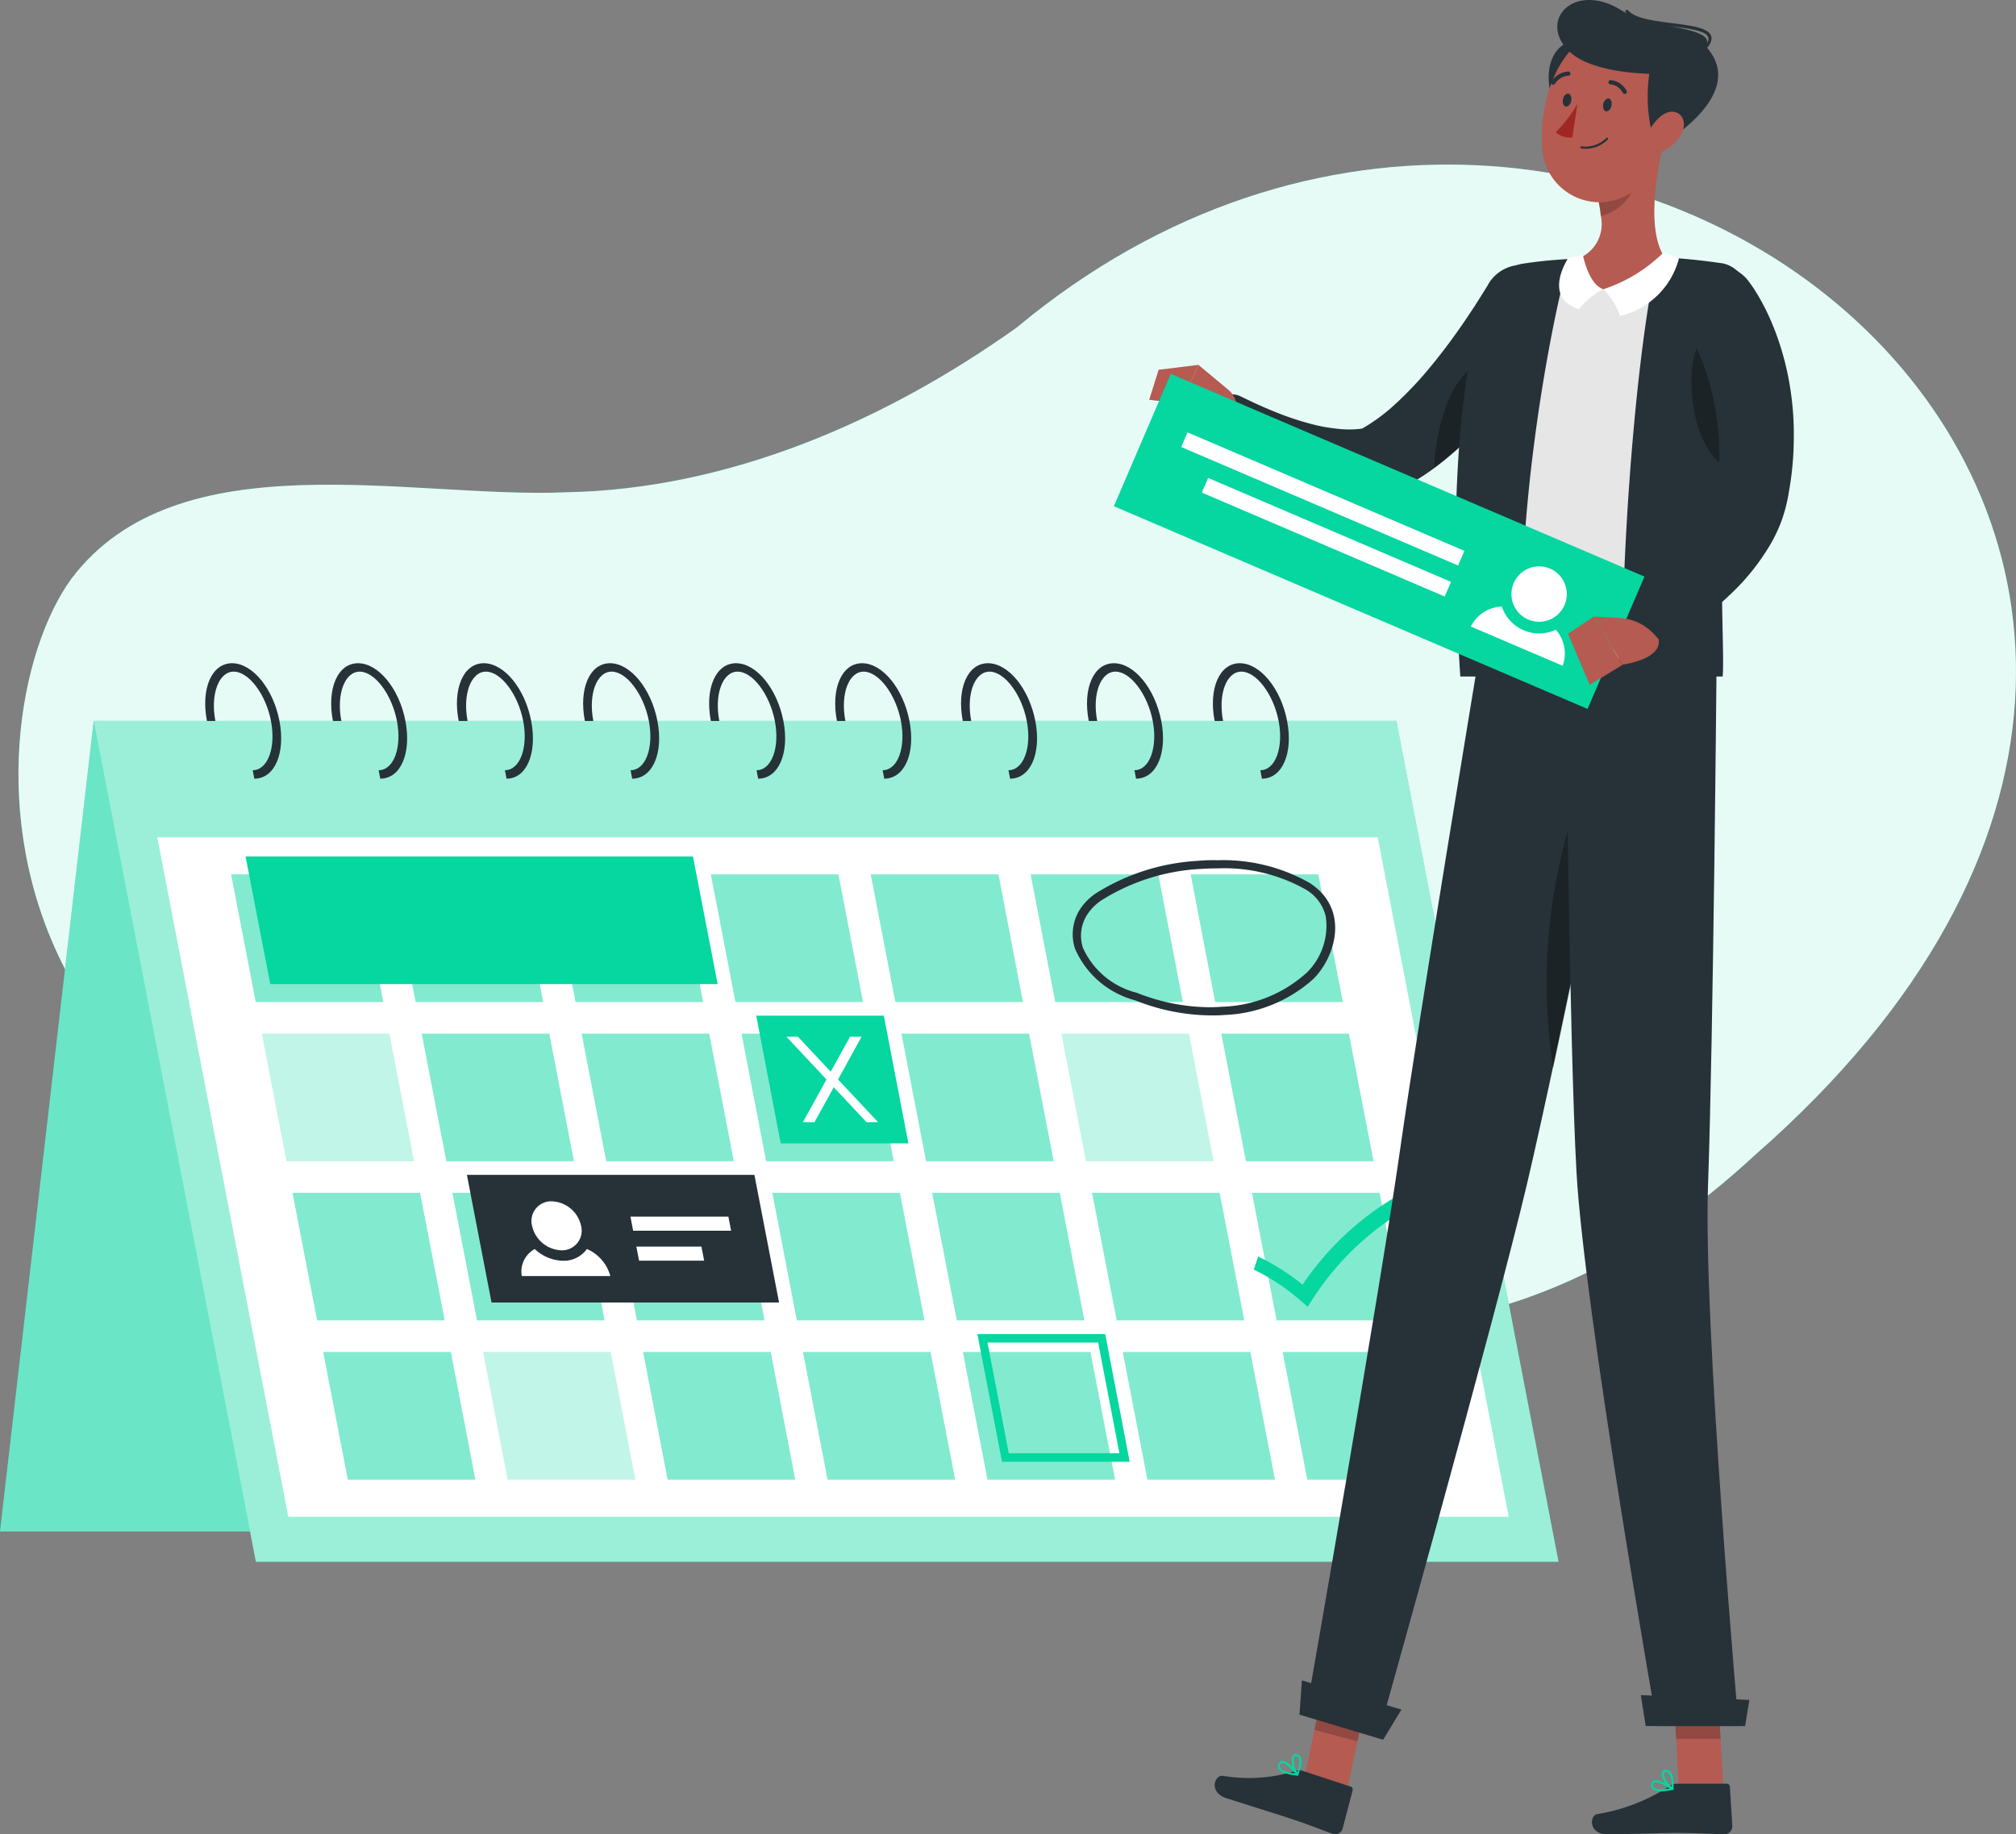
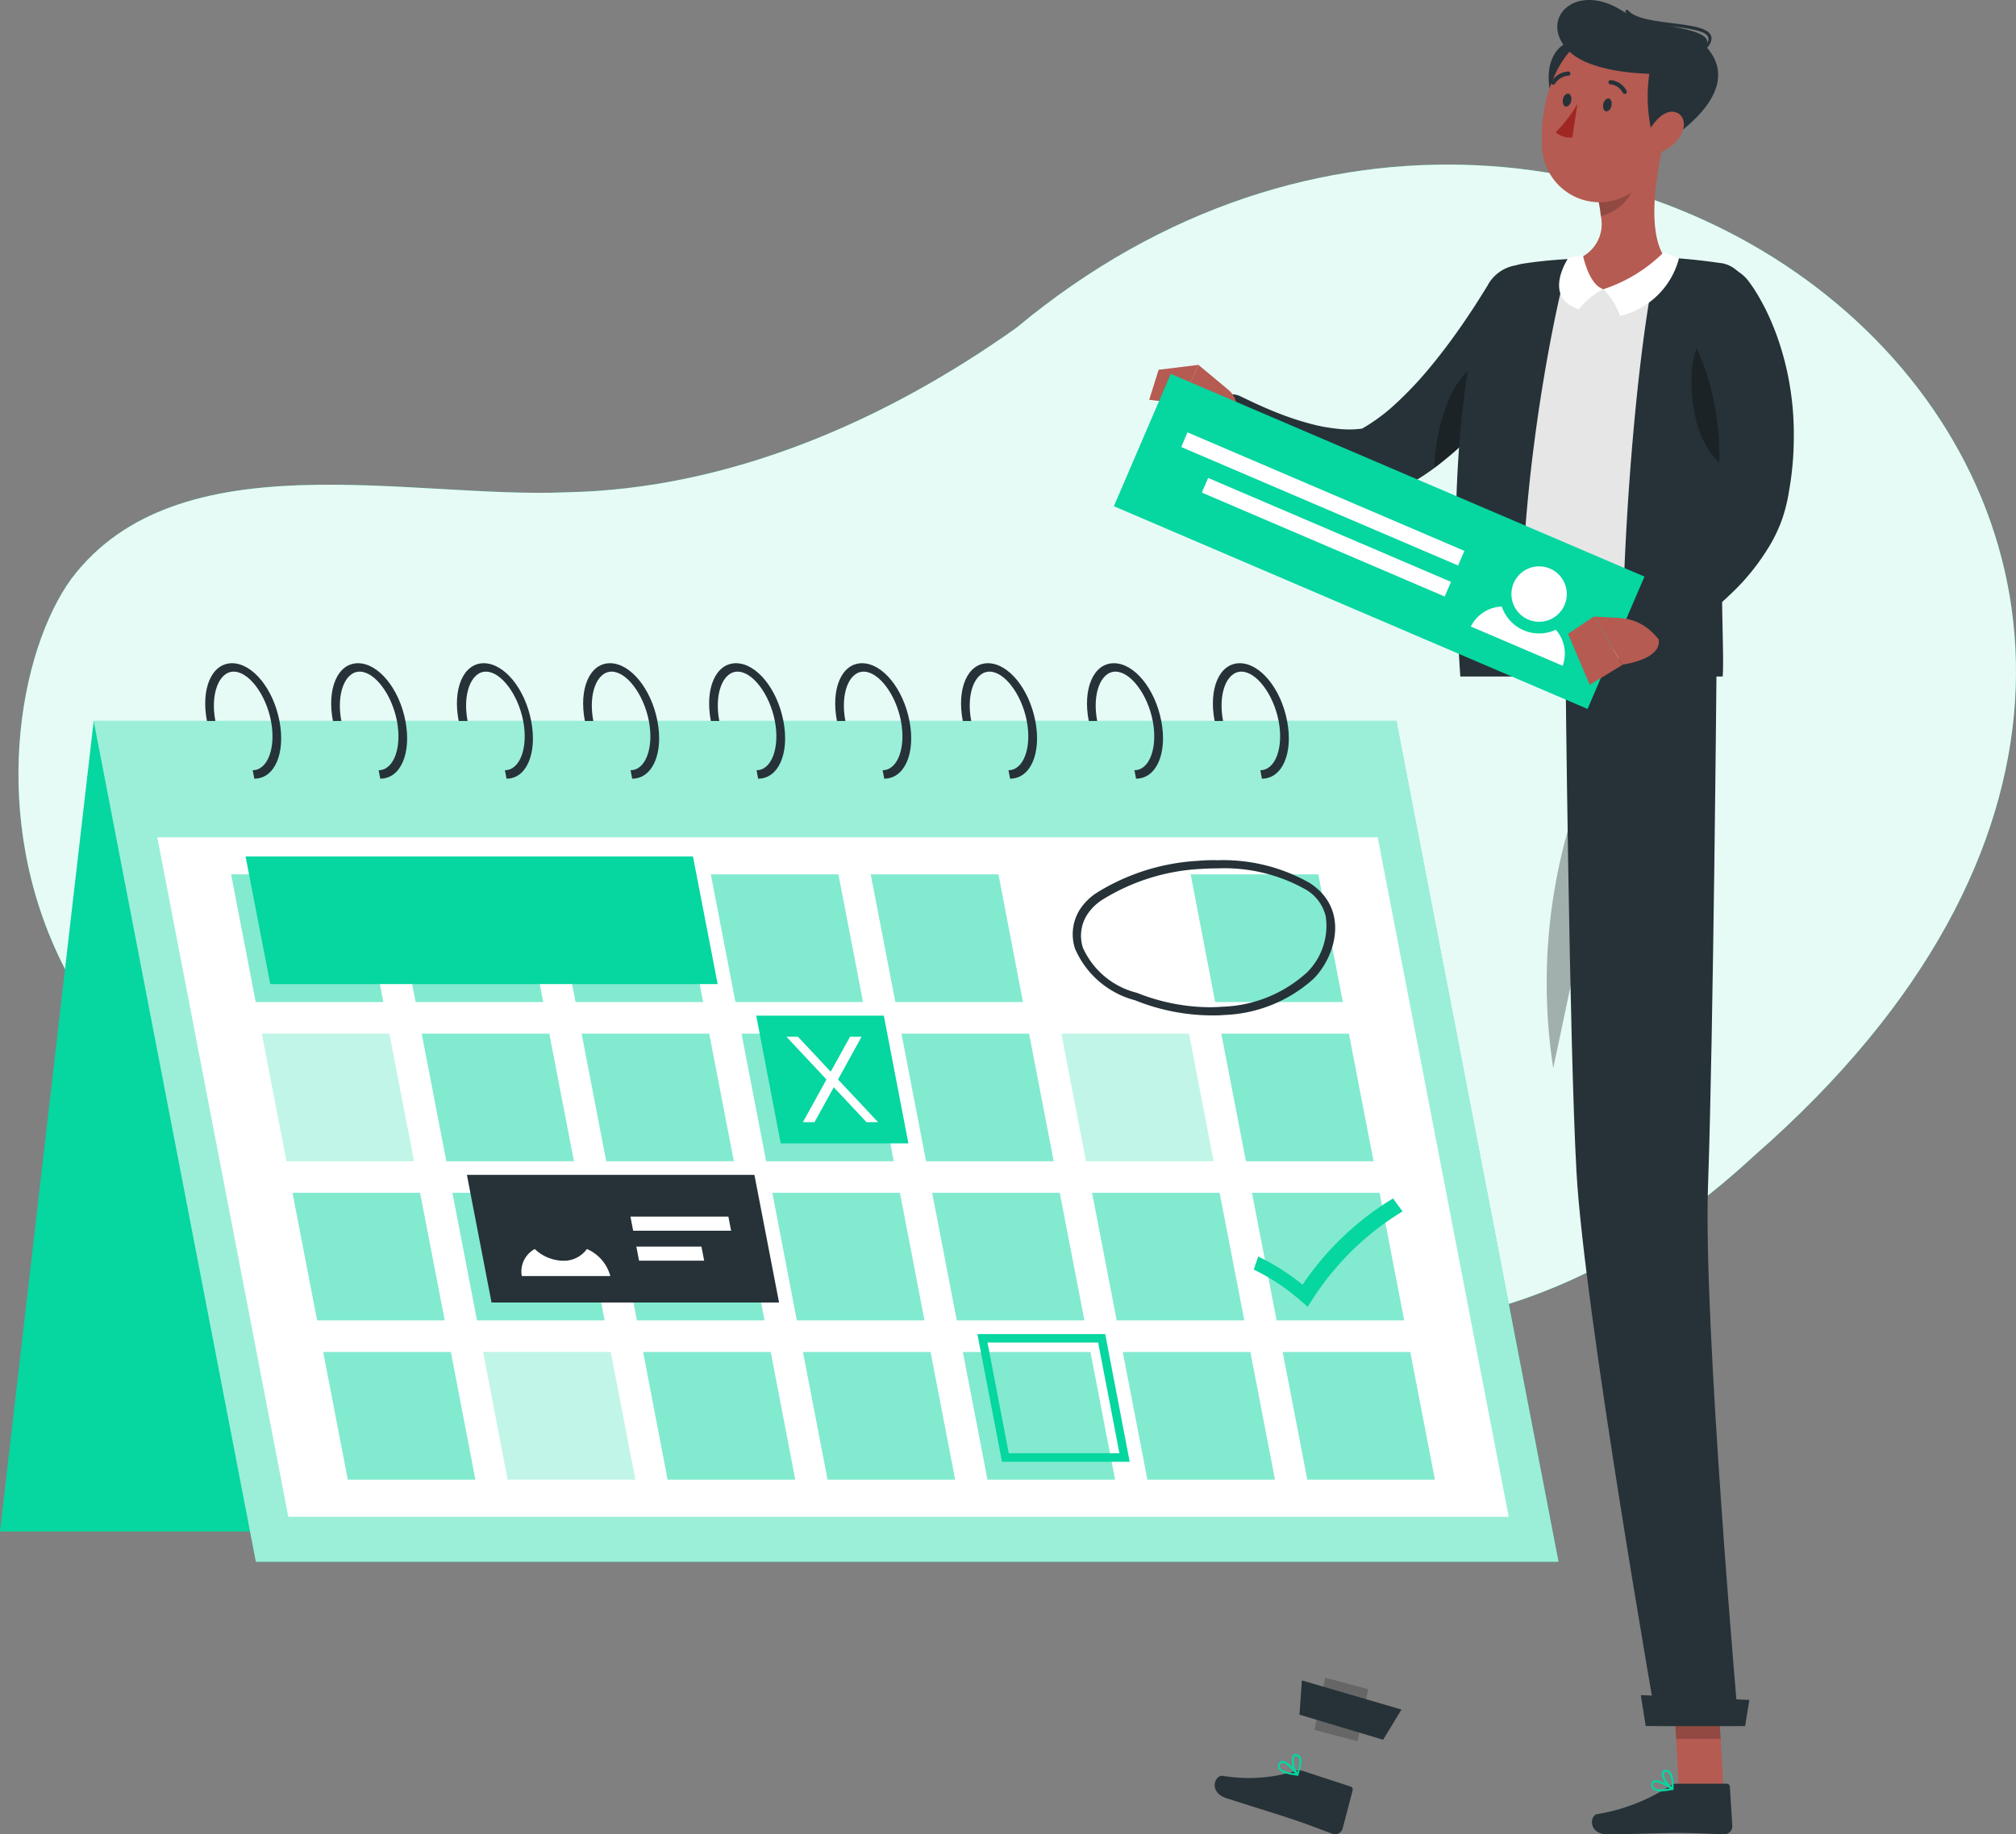
<svg xmlns="http://www.w3.org/2000/svg" width="90.571" height="82.396" viewBox="0 0 90.571 82.396">
  <rect x="0" y="0" width="90.571" height="82.396" fill="#808080" stroke="none" />
  <defs>
    <style>
            .cls-1,.cls-7{fill:#06d6a0}.cls-5{fill:#fff}.cls-7{opacity:.5}.cls-8{fill:#263238}.cls-9{fill:#b55b52}.cls-10{opacity:.2}.cls-11{opacity:.3}
        </style>
  </defs>
  <g id="Events-rafiki" transform="translate(-67.78 -95.273)">
    <g id="freepik--background-simple--inject-89" transform="translate(68.61 102.669)">
      <path id="Trazado_1642" d="M95.883 117.386c7.292-.143 14.318-3.2 20.219-7.4 26.382-21.956 64.372 9.909 33.145 37.189-15.331 14.184-29.833 5.179-46.859 4.39-34.438-.16-33.459-23.839-28.753-30.3 4.785-6.328 15.222-3.573 22.248-3.879z" class="cls-1" transform="translate(-71.254 -102.669)" />
      <path id="Trazado_1643" fill="#fff" d="M95.883 117.386c7.292-.143 14.318-3.2 20.219-7.4 26.382-21.956 64.372 9.909 33.145 37.189-15.331 14.184-29.833 5.179-46.859 4.39-34.438-.16-33.459-23.839-28.753-30.3 4.785-6.328 15.222-3.573 22.248-3.879z" opacity="0.9" transform="translate(-71.254 -102.669)" />
    </g>
    <g id="freepik--event-calendar--inject-89" transform="translate(67.78 125.065)">
      <path id="Trazado_1644" d="M67.78 243.64h58.526l4.206-36.41H71.989z" class="cls-1" transform="translate(-67.78 -204.637)" />
-       <path id="Trazado_1645" fill="#fff" d="M67.78 243.64h58.526l4.206-36.41H71.989z" opacity="0.4" transform="translate(-67.78 -204.637)" />
      <path id="Trazado_1646" d="M151.2 245H92.677l-7.287-37.77h58.524z" class="cls-1" transform="translate(-81.181 -204.637)" />
      <path id="Trazado_1647" fill="#fff" d="M151.2 245H92.677l-7.287-37.77h58.524z" opacity="0.6" transform="translate(-81.181 -204.637)" />
      <path id="Trazado_1648" d="M158.063 259.621h-54.827L97.35 229.1h54.827z" class="cls-5" transform="translate(-90.283 -221.28)" />
      <g id="Grupo_1087" opacity="0.5" transform="translate(10.382 9.485)">
        <path id="Trazado_1649" d="M118.06 241.806h-5.733l-1.107-5.736h5.733z" class="cls-1" transform="translate(-111.22 -236.07)" />
        <path id="Trazado_1650" d="M298.43 241.806h-5.736l-1.1-5.736h5.733z" class="cls-1" transform="translate(-248.483 -236.07)" />
-         <path id="Trazado_1651" d="M268.36 241.806h-5.733l-1.107-5.736h5.736z" class="cls-1" transform="translate(-225.6 -236.07)" />
        <path id="Trazado_1652" d="M238.3 241.806h-5.733l-1.107-5.736h5.74z" class="cls-1" transform="translate(-202.724 -236.07)" />
        <path id="Trazado_1653" d="M208.24 241.806h-5.733l-1.107-5.736h5.733z" class="cls-1" transform="translate(-179.848 -236.07)" />
        <path id="Trazado_1654" d="M178.18 241.806h-5.733l-1.107-5.736h5.733z" class="cls-1" transform="translate(-156.972 -236.07)" />
        <path id="Trazado_1655" d="M148.12 241.806h-5.733l-1.107-5.736h5.733z" class="cls-1" transform="translate(-134.096 -236.07)" />
        <path id="Trazado_1656" d="M123.83 271.733h-5.73L116.99 266h5.733z" class="cls-7" transform="translate(-115.611 -258.847)" />
        <path id="Trazado_1657" d="M304.2 271.733h-5.733L297.36 266h5.733z" class="cls-1" transform="translate(-252.874 -258.847)" />
        <path id="Trazado_1658" d="M274.14 271.733h-5.733L267.3 266h5.733z" class="cls-7" transform="translate(-229.999 -258.847)" />
        <path id="Trazado_1659" d="M244.08 271.733h-5.736L237.24 266h5.733z" class="cls-1" transform="translate(-207.123 -258.847)" />
        <path id="Trazado_1660" d="M214.01 271.733h-5.733L207.17 266h5.736z" class="cls-1" transform="translate(-184.239 -258.847)" />
        <path id="Trazado_1661" d="M183.95 271.733h-5.733L177.11 266h5.733z" class="cls-1" transform="translate(-161.363 -258.847)" />
        <path id="Trazado_1662" d="M153.89 271.733h-5.733L147.05 266h5.733z" class="cls-1" transform="translate(-138.487 -258.847)" />
        <path id="Trazado_1663" d="M129.6 301.653h-5.733l-1.107-5.733h5.733z" class="cls-1" transform="translate(-120.002 -281.617)" />
        <path id="Trazado_1664" d="M309.97 301.653h-5.733l-1.107-5.733h5.733z" class="cls-1" transform="translate(-257.266 -281.617)" />
        <path id="Trazado_1665" d="M279.91 301.653h-5.733l-1.107-5.733h5.73z" class="cls-1" transform="translate(-234.39 -281.617)" />
        <path id="Trazado_1666" d="M249.85 301.653h-5.733l-1.107-5.733h5.733z" class="cls-1" transform="translate(-211.514 -281.617)" />
        <path id="Trazado_1667" d="M219.79 301.653h-5.736l-1.1-5.733h5.733z" class="cls-1" transform="translate(-188.638 -281.617)" />
        <path id="Trazado_1668" d="M189.72 301.653h-5.733l-1.107-5.733h5.736z" class="cls-1" transform="translate(-165.754 -281.617)" />
        <path id="Trazado_1669" d="M159.66 301.653h-5.733l-1.107-5.733h5.733z" class="cls-1" transform="translate(-142.878 -281.617)" />
        <path id="Trazado_1670" d="M135.37 331.576h-5.733l-1.107-5.736h5.736z" class="cls-1" transform="translate(-124.393 -304.386)" />
        <path id="Trazado_1671" d="M315.74 331.576h-5.733l-1.107-5.736h5.733z" class="cls-1" transform="translate(-261.657 -304.386)" />
        <path id="Trazado_1672" d="M285.68 331.576h-5.733l-1.107-5.736h5.733z" class="cls-1" transform="translate(-238.781 -304.386)" />
        <path id="Trazado_1673" d="M255.62 331.576h-5.733l-1.107-5.736h5.733z" class="cls-1" transform="translate(-215.905 -304.386)" />
        <path id="Trazado_1674" d="M225.56 331.576h-5.733l-1.107-5.736h5.733z" class="cls-1" transform="translate(-193.029 -304.386)" />
        <path id="Trazado_1675" d="M195.5 331.576h-5.736l-1.1-5.736h5.733z" class="cls-1" transform="translate(-170.153 -304.386)" />
        <path id="Trazado_1676" d="M165.44 331.576h-5.74l-1.1-5.736h5.733z" class="cls-7" transform="translate(-147.277 -304.386)" />
      </g>
      <path id="Trazado_1677" d="M108.566 201.566l-.074-.38c.676 0 1.054-1.013.822-2.213s-1-2.215-1.673-2.215-1.054 1.016-.825 2.215h-.378c-.282-1.455.215-2.593 1.128-2.593s1.85 1.138 2.129 2.593-.216 2.593-1.129 2.593z" class="cls-8" transform="translate(-97.14 -196.38)" />
      <path id="Trazado_1678" d="M132.246 201.566l-.074-.38c.676 0 1.054-1.013.822-2.213s-1-2.215-1.673-2.215-1.054 1.016-.825 2.215h-.378c-.282-1.455.215-2.593 1.128-2.593s1.85 1.138 2.129 2.593-.216 2.593-1.129 2.593z" class="cls-8" transform="translate(-115.161 -196.38)" />
      <path id="Trazado_1679" d="M155.9 201.566l-.074-.38c.676 0 1.054-1.013.822-2.213s-1-2.215-1.673-2.215-1.056 1.016-.825 2.215h-.4c-.282-1.455.215-2.593 1.128-2.593s1.85 1.138 2.129 2.593-.207 2.593-1.107 2.593z" class="cls-8" transform="translate(-133.143 -196.38)" />
      <path id="Trazado_1680" d="M179.607 201.566l-.072-.38c.676 0 1.054-1.013.822-2.213s-1-2.215-1.673-2.215-1.054 1.016-.822 2.215h-.38c-.28-1.455.217-2.593 1.13-2.593s1.847 1.138 2.129 2.593-.219 2.593-1.134 2.593z" class="cls-8" transform="translate(-151.206 -196.38)" />
      <path id="Trazado_1681" d="M203.287 201.566l-.072-.38c.676 0 1.054-1.013.822-2.213s-1-2.215-1.673-2.215-1.054 1.016-.822 2.215h-.38c-.28-1.455.217-2.593 1.13-2.593s1.847 1.138 2.129 2.593-.221 2.593-1.134 2.593z" class="cls-8" transform="translate(-169.226 -196.38)" />
      <path id="Trazado_1682" d="M226.986 201.566l-.072-.38c.676 0 1.054-1.013.822-2.213s-1-2.215-1.673-2.215-1.054 1.016-.822 2.215h-.38c-.28-1.455.215-2.593 1.13-2.593s1.847 1.138 2.129 2.593-.22 2.593-1.134 2.593z" class="cls-8" transform="translate(-187.261 -196.38)" />
      <path id="Trazado_1683" d="M250.646 201.566l-.072-.38c.676 0 1.054-1.013.822-2.213s-1-2.215-1.673-2.215-1.054 1.016-.822 2.215h-.38c-.28-1.455.215-2.593 1.13-2.593s1.847 1.138 2.129 2.593-.218 2.593-1.134 2.593z" class="cls-8" transform="translate(-205.267 -196.38)" />
      <path id="Trazado_1684" d="M274.326 201.566l-.072-.38c.676 0 1.054-1.013.822-2.213s-1-2.215-1.673-2.215-1.054 1.016-.822 2.215h-.38c-.28-1.455.215-2.593 1.13-2.593s1.847 1.138 2.129 2.593-.221 2.593-1.134 2.593z" class="cls-8" transform="translate(-223.288 -196.38)" />
      <path id="Trazado_1685" d="M297.986 201.566l-.072-.38c.676 0 1.054-1.013.822-2.213s-1-2.215-1.673-2.215-1.054 1.016-.822 2.215h-.38c-.28-1.455.215-2.593 1.13-2.593s1.847 1.138 2.127 2.593-.218 2.593-1.132 2.593z" class="cls-8" transform="translate(-241.293 -196.38)" />
      <path id="Trazado_1686" d="M135.15 238.433h-20.1l-1.11-5.733h20.1z" class="cls-1" transform="translate(-102.908 -224.02)" />
      <path id="Trazado_1687" d="M216.76 268.356h-5.736l-1.1-5.736h5.733z" class="cls-1" transform="translate(-175.95 -246.789)" />
      <path id="Trazado_1688" d="M305.891 301.853l-.311-.27a9.463 9.463 0 0 0-2.11-1.4l.2-.586a10.318 10.318 0 0 1 1.993 1.264 13.1 13.1 0 0 1 4.063-3.874l.428.583a12.569 12.569 0 0 0-4.077 3.994z" class="cls-1" transform="translate(-247.143 -272.945)" />
      <path id="Trazado_1689" d="M218.995 266.59h-.519l-.868 1.57-1.47-1.57h-.519l1.8 1.919-1.059 1.917h.521l.865-1.568 1.47 1.568h.521l-1.8-1.917z" class="cls-5" transform="translate(-180.288 -249.811)" />
      <path id="Trazado_1690" d="M256.935 322.85l.956 4.973h-4.971l-.956-4.973h4.973m.308-.38h-5.735l1.107 5.736h5.736l-1.1-5.736z" class="cls-1" transform="translate(-207.6 -292.336)" />
      <path id="Trazado_1691" d="M169.574 298.283h-12.917l-1.107-5.733h12.917z" class="cls-8" transform="translate(-134.574 -269.566)" />
-       <path id="Trazado_1692" d="M169.9 298.61a.882.882 0 0 1-.889 1.1 1.4 1.4 0 0 1-1.314-1.1.884.884 0 0 1 .889-1.1 1.4 1.4 0 0 1 1.314 1.1z" class="cls-5" transform="translate(-143.794 -273.339)" />
      <path id="Trazado_1693" d="M168.736 306.48a1.272 1.272 0 0 1-1.071.528 1.912 1.912 0 0 1-1.271-.526 1.147 1.147 0 0 0-.583 1.214h3.977a1.843 1.843 0 0 0-1.052-1.216z" class="cls-5" transform="translate(-142.369 -280.167)" />
      <path id="Trazado_1694" d="M190.829 301.033h-4.4l-.122-.633h4.4z" class="cls-5" transform="translate(-157.983 -275.54)" />
      <path id="Trazado_1695" d="M190.447 306.663h-2.925l-.122-.633h2.925z" class="cls-5" transform="translate(-158.812 -279.825)" />
      <path id="Trazado_1696" d="M275.95 233.768a7.455 7.455 0 0 1 3.948.956 1.912 1.912 0 0 1 .887 1.195 2.937 2.937 0 0 1-.839 2.521 5.92 5.92 0 0 1-3.824 1.544c-.182.014-.368.022-.552.022a8.967 8.967 0 0 1-3.274-.65 3.608 3.608 0 0 1-2.419-2.022 1.749 1.749 0 0 1 .189-1.482 2.254 2.254 0 0 1 .7-.684 9.278 9.278 0 0 1 4.388-1.374c.265-.017.533-.026.8-.026m-.072-.368a7.545 7.545 0 0 0-.817.029 9.6 9.6 0 0 0-4.541 1.42 2.546 2.546 0 0 0-.786.77 2.086 2.086 0 0 0-.217 1.752 4.061 4.061 0 0 0 2.7 2.323 9.321 9.321 0 0 0 3.425.679c.194 0 .385 0 .576-.019a6.312 6.312 0 0 0 4.02-1.63c.994-1 1.628-3.133-.177-4.3a7.86 7.86 0 0 0-4.182-1.02z" class="cls-8" transform="translate(-221.226 -224.553)" />
    </g>
    <g id="freepik--Character--inject-89" transform="translate(117.823 95.272)">
-       <path id="Trazado_1697" d="M385.461 395.475l-1.931-.512.941-4.543 1.931.515z" class="cls-9" transform="translate(-374.977 -315.056)" />
+       <path id="Trazado_1697" d="M385.461 395.475z" class="cls-9" transform="translate(-374.977 -315.056)" />
      <path id="Trazado_1698" d="M390.075 405.868l2.134.7a.143.143 0 0 1 .1.175l-.453 1.724a.353.353 0 0 1-.442.229c-.739-.27-1.079-.418-2.018-.726-.577-.192-1.975-.62-2.77-.882s-.518-1.041-.156-1a7.068 7.068 0 0 0 3.237-.208.553.553 0 0 1 .368-.012z" class="cls-8" transform="translate(-381.583 -326.317)" />
      <path id="Trazado_1699" d="M385.947 390.935l-1.931-.515-.486 2.342 1.934.515z" class="cls-10" transform="translate(-374.521 -315.056)" />
-       <path id="Trazado_1700" d="M346.406 220.72s-2.7 16.28-3.507 21.958c-.877 6.218-4.16 24.923-4.16 24.923l3.237 1.225s5.166-18.389 6.593-24.435c1.551-6.563 4.966-23.671 4.966-23.671z" class="cls-8" transform="translate(-330.027 -191.133)" />
      <path id="Trazado_1701" d="M344.49 241.543a25.135 25.135 0 0 0-.977 11.718c.847-3.947 1.818-8.667 2.565-12.339-.266-.94-.752-1.477-1.588.621z" class="cls-11" transform="translate(-323.776 -205.28)" />
      <path id="Trazado_1702" d="M381.758 393.535L378 392.408l.108-1.538 4.473 1.308z" class="cls-8" transform="translate(-369.662 -315.384)" />
      <path id="Trazado_1703" d="M395.45 404.809a2.567 2.567 0 0 0 .539.1.048.048 0 0 0 .046-.073c-.046-.062-.464-.607-.726-.593a.178.178 0 0 0-.143.092.254.254 0 0 0-.024.27.539.539 0 0 0 .308.204zm.429 0c-.364-.046-.61-.138-.669-.254a.173.173 0 0 1 .019-.17.086.086 0 0 1 .07-.046c.14-.014.4.251.58.464z" class="cls-1" transform="translate(-387.741 -325.147)" />
      <path id="Trazado_1704" d="M394.907 404.081a.029.029 0 0 0 .022 0 .046.046 0 0 0 .035-.027c0-.024.232-.556.1-.809a.246.246 0 0 0-.167-.124.178.178 0 0 0-.2.084 1.024 1.024 0 0 0 .191.855c.005.016.012.021.019.021zm0-.855a.148.148 0 0 1 .081.07 1.036 1.036 0 0 1-.073.645.931.931 0 0 1-.135-.682c.013-.024.038-.051.105-.038z" class="cls-1" transform="translate(-386.68 -324.325)" />
      <path id="Trazado_1705" d="M363.778 156.074l-.286.459-.308.486c-.213.321-.424.642-.647.958-.44.629-.9 1.238-1.384 1.818a16.189 16.189 0 0 1-1.516 1.6 8.146 8.146 0 0 1-1.619 1.176l.426-.121a4.395 4.395 0 0 1-1.271.073c-.232-.022-.469-.051-.712-.094s-.488-.1-.736-.17a12.989 12.989 0 0 1-1.5-.51c-.251-.1-.5-.208-.753-.321s-.507-.24-.726-.343l-.073-.035a.874.874 0 0 0-1.009 1.395c.246.254.461.456.7.669s.486.4.742.591a11.768 11.768 0 0 0 1.651 1.009 9.051 9.051 0 0 0 1.913.7 8.451 8.451 0 0 0 1.079.175 6.79 6.79 0 0 0 1.146 0 1.127 1.127 0 0 0 .316-.078l.108-.046a10.354 10.354 0 0 0 2.474-1.513 16.361 16.361 0 0 0 1.977-1.888 22.968 22.968 0 0 0 1.659-2.064q.38-.539.734-1.079c.116-.186.232-.37.345-.561s.216-.37.34-.6a1.752 1.752 0 0 0-3.046-1.732z" class="cls-8" transform="translate(-346.989 -143.248)" />
      <path id="Trazado_1706" d="M357.314 172.016c1.052-2.158 2.846-2.034 3.569-1.368l-.205.3a22.983 22.983 0 0 1-1.581 2 17.863 17.863 0 0 1-1.867 1.826c-.21.173-.429.343-.65.5a8.635 8.635 0 0 1 .734-3.258z" class="cls-11" transform="translate(-342.186 -154.255)" />
      <path id="Trazado_1707" d="M407.552 172.955l-1.352-1.125-.809 1.745s2.01 1.438 2.471.931l.054-.65a1.06 1.06 0 0 0-.364-.901z" class="cls-9" transform="translate(-402.395 -155.432)" />
      <path id="Trazado_1708" d="M412.173 172.021l-.423 1.349 1.424.175.8-1.745z" class="cls-9" transform="translate(-410.164 -155.41)" />
      <path id="Trazado_1709" d="M326.638 396.382h-2l-.259-4.632h2z" class="cls-9" transform="translate(-299.255 -316.027)" />
      <path id="Trazado_1710" d="M326.691 408.06h2.247a.143.143 0 0 1 .148.138l.111 1.778a.356.356 0 0 1-.351.356c-.782-.014-1.157-.059-2.145-.059-.607 0-2.282.062-3.121.062s-.809-.831-.461-.906a8.468 8.468 0 0 0 3.237-1.244.54.54 0 0 1 .335-.125z" class="cls-8" transform="translate(-301.413 -327.937)" />
      <path id="Trazado_1711" d="M326.839 391.76h-2l.135 2.387h2z" class="cls-10" transform="translate(-299.715 -316.034)" />
      <path id="Trazado_1712" d="M321.85 220.72s.173 17.375.5 23.1c.356 6.269 3.62 24.847 3.62 24.847h3.663s-1.6-18.074-1.376-24.278c.24-6.744.386-23.671.386-23.671z" class="cls-8" transform="translate(-301.565 -191.133)" />
      <path id="Trazado_1713" d="M324.746 394.709h-4.467l-.219-1.389 4.875.216z" class="cls-8" transform="translate(-296.387 -317.174)" />
      <path id="Trazado_1714" d="M333.1 407.986a2.565 2.565 0 0 0 .54-.07.046.046 0 0 0 .016-.084c-.065-.046-.629-.432-.874-.335a.173.173 0 0 0-.108.129.27.27 0 0 0 .057.254.539.539 0 0 0 .369.106zm.4-.138c-.359.07-.623.059-.715-.032a.167.167 0 0 1-.035-.167.081.081 0 0 1 .054-.065c.133-.051.467.116.696.264z" class="cls-1" transform="translate(-308.527 -327.515)" />
      <path id="Trazado_1715" d="M333.16 406.66a.031.031 0 0 0 .022 0 .043.043 0 0 0 .024-.038c0-.024.049-.6-.154-.793a.24.24 0 0 0-.2-.065.181.181 0 0 0-.17.14c-.046.218.254.637.45.755a.042.042 0 0 0 .028.001zm-.27-.809a.143.143 0 0 1 .1.04 1.031 1.031 0 0 1 .132.634c-.175-.146-.372-.464-.343-.607 0-.027.022-.059.089-.067z" class="cls-1" transform="translate(-308.068 -326.26)" />
      <path id="Trazado_1716" fill="#e6e6e6" d="M322.765 155.97a1.945 1.945 0 0 1 1.476-1.349 12.145 12.145 0 0 1 1.5-.256 39.9 39.9 0 0 1 4.545 0c.793.038 1.6.135 2.247.229h.024a1.276 1.276 0 0 1 1.079 1.484 62.831 62.831 0 0 0-1 8.122c-.156 3.957.057 7.065-.019 8.02h-10.7c-.644-9.66.196-14.049.848-16.25z" transform="translate(-305.544 -142.631)" />
      <path id="Trazado_1717" d="M322.1 153.88c-.842 3.415-1.619 12.069-1.605 18.834h4.521c.081-1.009-.146-4.284.019-8.457a66.821 66.821 0 0 1 1.039-8.549 1.349 1.349 0 0 0-1.128-1.565h-.024c-.68-.1-1.532-.2-2.368-.243z" class="cls-8" transform="translate(-297.665 -142.324)" />
      <path id="Trazado_1718" d="M351.408 155.931a2.263 2.263 0 0 1 1.619-1.53 20.172 20.172 0 0 1 2.158-.221c-.855 2.967-2.533 12.007-2.034 18.753H350.3c-.681-10.124.471-15.152 1.108-17.002z" class="cls-8" transform="translate(-334.737 -142.543)" />
      <path id="Trazado_1719" d="M337.52 179.245l21.281 9.107 2.557-5.945-21.283-9.107z" class="cls-1" transform="translate(-337.521 -156.505)" />
      <path id="Trazado_1720" d="M350.562 206.109a1.244 1.244 0 1 0 .682-.665 1.244 1.244 0 0 0-.682.665z" class="cls-5" transform="translate(-332.602 -179.913)" />
      <path id="Trazado_1721" d="M352.2 212.05a1.77 1.77 0 0 0 2.428 1.041 1.619 1.619 0 0 1 .308 1.619l-4.127-1.764a1.619 1.619 0 0 1 1.391-.896z" class="cls-5" transform="translate(-334.773 -184.802)" />
      <path id="Trazado_1722" d="M367.52 183.7l12.439 5.322.281-.658-12.44-5.324z" class="cls-5" transform="translate(-364.494 -163.618)" />
      <path id="Trazado_1723" d="M369.74 191.288l10.912 4.669.283-.658-10.912-4.669z" class="cls-5" transform="translate(-365.789 -169.16)" />
      <path id="Trazado_1724" d="M321.225 166.152c.076-2.269 1.751-3.135 2.223-2.525a.656.656 0 0 1 .057.078c-.294 1.748-.653 4.154-.809 6.525-.796-.458-1.541-1.923-1.471-4.078z" class="cls-11" transform="translate(-295.269 -149.303)" />
      <path id="Trazado_1725" d="M333.594 140.762a1.672 1.672 0 0 0 1.465-2.029 5.372 5.372 0 0 0-.105-.669l1.656-1.376 1.217-1.009c-.337 1.465-.718 4.133.27 5.109a3.285 3.285 0 0 1-3.083 1.23c-1.898-.104-1.42-1.256-1.42-1.256z" class="cls-9" transform="translate(-313.184 -129.034)" />
      <path id="Trazado_1726" d="M332.535 155.939a3.208 3.208 0 0 0-.745-1.2 6.873 6.873 0 0 0 2.7-1.651l.693.27a3.582 3.582 0 0 1-2.648 2.581z" class="cls-5" transform="translate(-309.797 -141.747)" />
      <path id="Trazado_1727" d="M345.247 155.936a3.347 3.347 0 0 1 1.106-.9c-.666-.189-.925-1.54-.925-1.54l-.65.135s-1.201 1.769.469 2.305z" class="cls-5" transform="translate(-324.36 -142.046)" />
      <path id="Trazado_1728" d="M339.019 140.8a5.366 5.366 0 0 1 .105.669 2.109 2.109 0 0 0 1.53-1.414 2.879 2.879 0 0 0 .022-.631z" class="cls-10" transform="translate(-317.25 -131.765)" />
      <path id="Trazado_1729" d="M348.048 117.8c-.834-.151-1.8.723-1.349 2.5s2.622-2.266 1.349-2.5z" class="cls-8" transform="translate(-327.051 -115.968)" />
      <path id="Trazado_1730" d="M338.343 119.155c-.424 1.945-.572 3.1-1.721 3.99a2.587 2.587 0 0 1-4.184-1.864c-.151-1.81.564-4.686 2.611-5.236a2.617 2.617 0 0 1 3.294 3.11z" class="cls-9" transform="translate(-313.2 -114.615)" />
      <path id="Trazado_1731" d="M329.7 117.689a7.2 7.2 0 0 1-.308-3.331c-.931-.03-2.886-.2-3.7-1.109-1.252-1.392.4-3.037 2.476-1.726 1.349.844 4.26.677 3.777 1.619 1.417 1.558-.177 3.325-2.245 4.547z" class="cls-8" transform="translate(-305.338 -111.042)" />
      <path id="Trazado_1732" d="M329.981 114.408a.068.068 0 0 0 .051-.024c.173-.213.227-.391.167-.54-.143-.356-.885-.453-1.74-.561-.809-.1-1.7-.218-1.991-.583a.07.07 0 0 0-.094 0 .065.065 0 0 0 0 .094c.321.407 1.214.521 2.077.631.747.1 1.519.194 1.619.48.04.1 0 .24-.143.41a.067.067 0 0 0 0 .094.081.081 0 0 0 .054 0z" class="cls-8" transform="translate(-303.373 -112.24)" />
      <path id="Trazado_1733" d="M332.532 130.734a1.867 1.867 0 0 1-.993.769c-.521.156-.7-.324-.488-.831.191-.459.693-1.093 1.182-1.025s.593.631.299 1.087z" class="cls-9" transform="translate(-307.089 -124.624)" />
      <path id="Trazado_1734" d="M343.363 127.75c-.024.159-.13.27-.235.27s-.167-.151-.143-.31.129-.27.235-.27.168.151.143.31z" class="cls-8" transform="translate(-321.004 -123.016)" />
      <path id="Trazado_1735" d="M350.075 126.943c-.024.159-.13.27-.235.27s-.17-.154-.143-.313.129-.27.232-.27.171.154.146.313z" class="cls-8" transform="translate(-329.526 -122.425)" />
      <path id="Trazado_1736" fill="#a02724" d="M349.656 128.34a6.059 6.059 0 0 1-.977 1.273.917.917 0 0 0 .745.232z" transform="translate(-328.829 -123.674)" />
-       <path id="Trazado_1737" d="M343.816 134.475a1.381 1.381 0 0 0 1.006-.415.047.047 0 1 0-.07-.062 1.349 1.349 0 0 1-1.111.372.046.046 0 1 0-.013.092 1.554 1.554 0 0 0 .188.013z" class="cls-8" transform="translate(-322.633 -127.793)" />
      <path id="Trazado_1738" d="M341.189 125a.111.111 0 0 0 .046-.013.095.095 0 0 0 .035-.129.906.906 0 0 0-.707-.477.095.095 0 1 0-.011.189.718.718 0 0 1 .553.383.094.094 0 0 0 .084.047z" class="cls-8" transform="translate(-318.238 -120.781)" />
      <path id="Trazado_1739" d="M349.953 123.543a.092.092 0 0 0 .078-.043.793.793 0 0 1 .6-.361.094.094 0 1 0 0-.189.982.982 0 0 0-.755.445.1.1 0 0 0 .027.132.094.094 0 0 0 .05.016z" class="cls-8" transform="translate(-330.216 -119.738)" />
      <path id="Trazado_1740" d="M315.442 158.222l.019.03.046.076.1.17c.067.121.132.245.2.375.124.27.245.539.353.809a11.713 11.713 0 0 1 .513 1.737 13 13 0 0 1 .218 3.715 4.973 4.973 0 0 1-.105.777 4.2 4.2 0 0 1-.256.753 8.855 8.855 0 0 1-.914 1.57 22.319 22.319 0 0 1-2.633 2.967l-.038.038a.874.874 0 0 0 1.006 1.405 14.178 14.178 0 0 0 1.937-1.2 14.836 14.836 0 0 0 1.756-1.489 10.111 10.111 0 0 0 1.511-1.918 6.682 6.682 0 0 0 .58-1.2 7.232 7.232 0 0 0 .326-1.3 13.805 13.805 0 0 0 .216-2.366 13.289 13.289 0 0 0-.181-2.4 12.739 12.739 0 0 0-.629-2.358 11.207 11.207 0 0 0-.5-1.141c-.1-.189-.2-.375-.31-.561-.057-.094-.116-.189-.178-.286l-.1-.146-.135-.186a1.753 1.753 0 0 0-2.8 2.112z" class="cls-8" transform="translate(-289.732 -143.464)" />
      <path id="Trazado_1741" d="M336.245 213.779l-1.114-.059 1.292 2.158s1.8-.229 1.619-1.149l-.251-.27a2.3 2.3 0 0 0-1.546-.68z" class="cls-9" transform="translate(-313.573 -186.022)" />
      <path id="Trazado_1742" d="M341.18 214.494l.971 2.293 1.476-.9-1.292-2.166z" class="cls-9" transform="translate(-320.776 -186.022)" />
    </g>
  </g>
</svg>